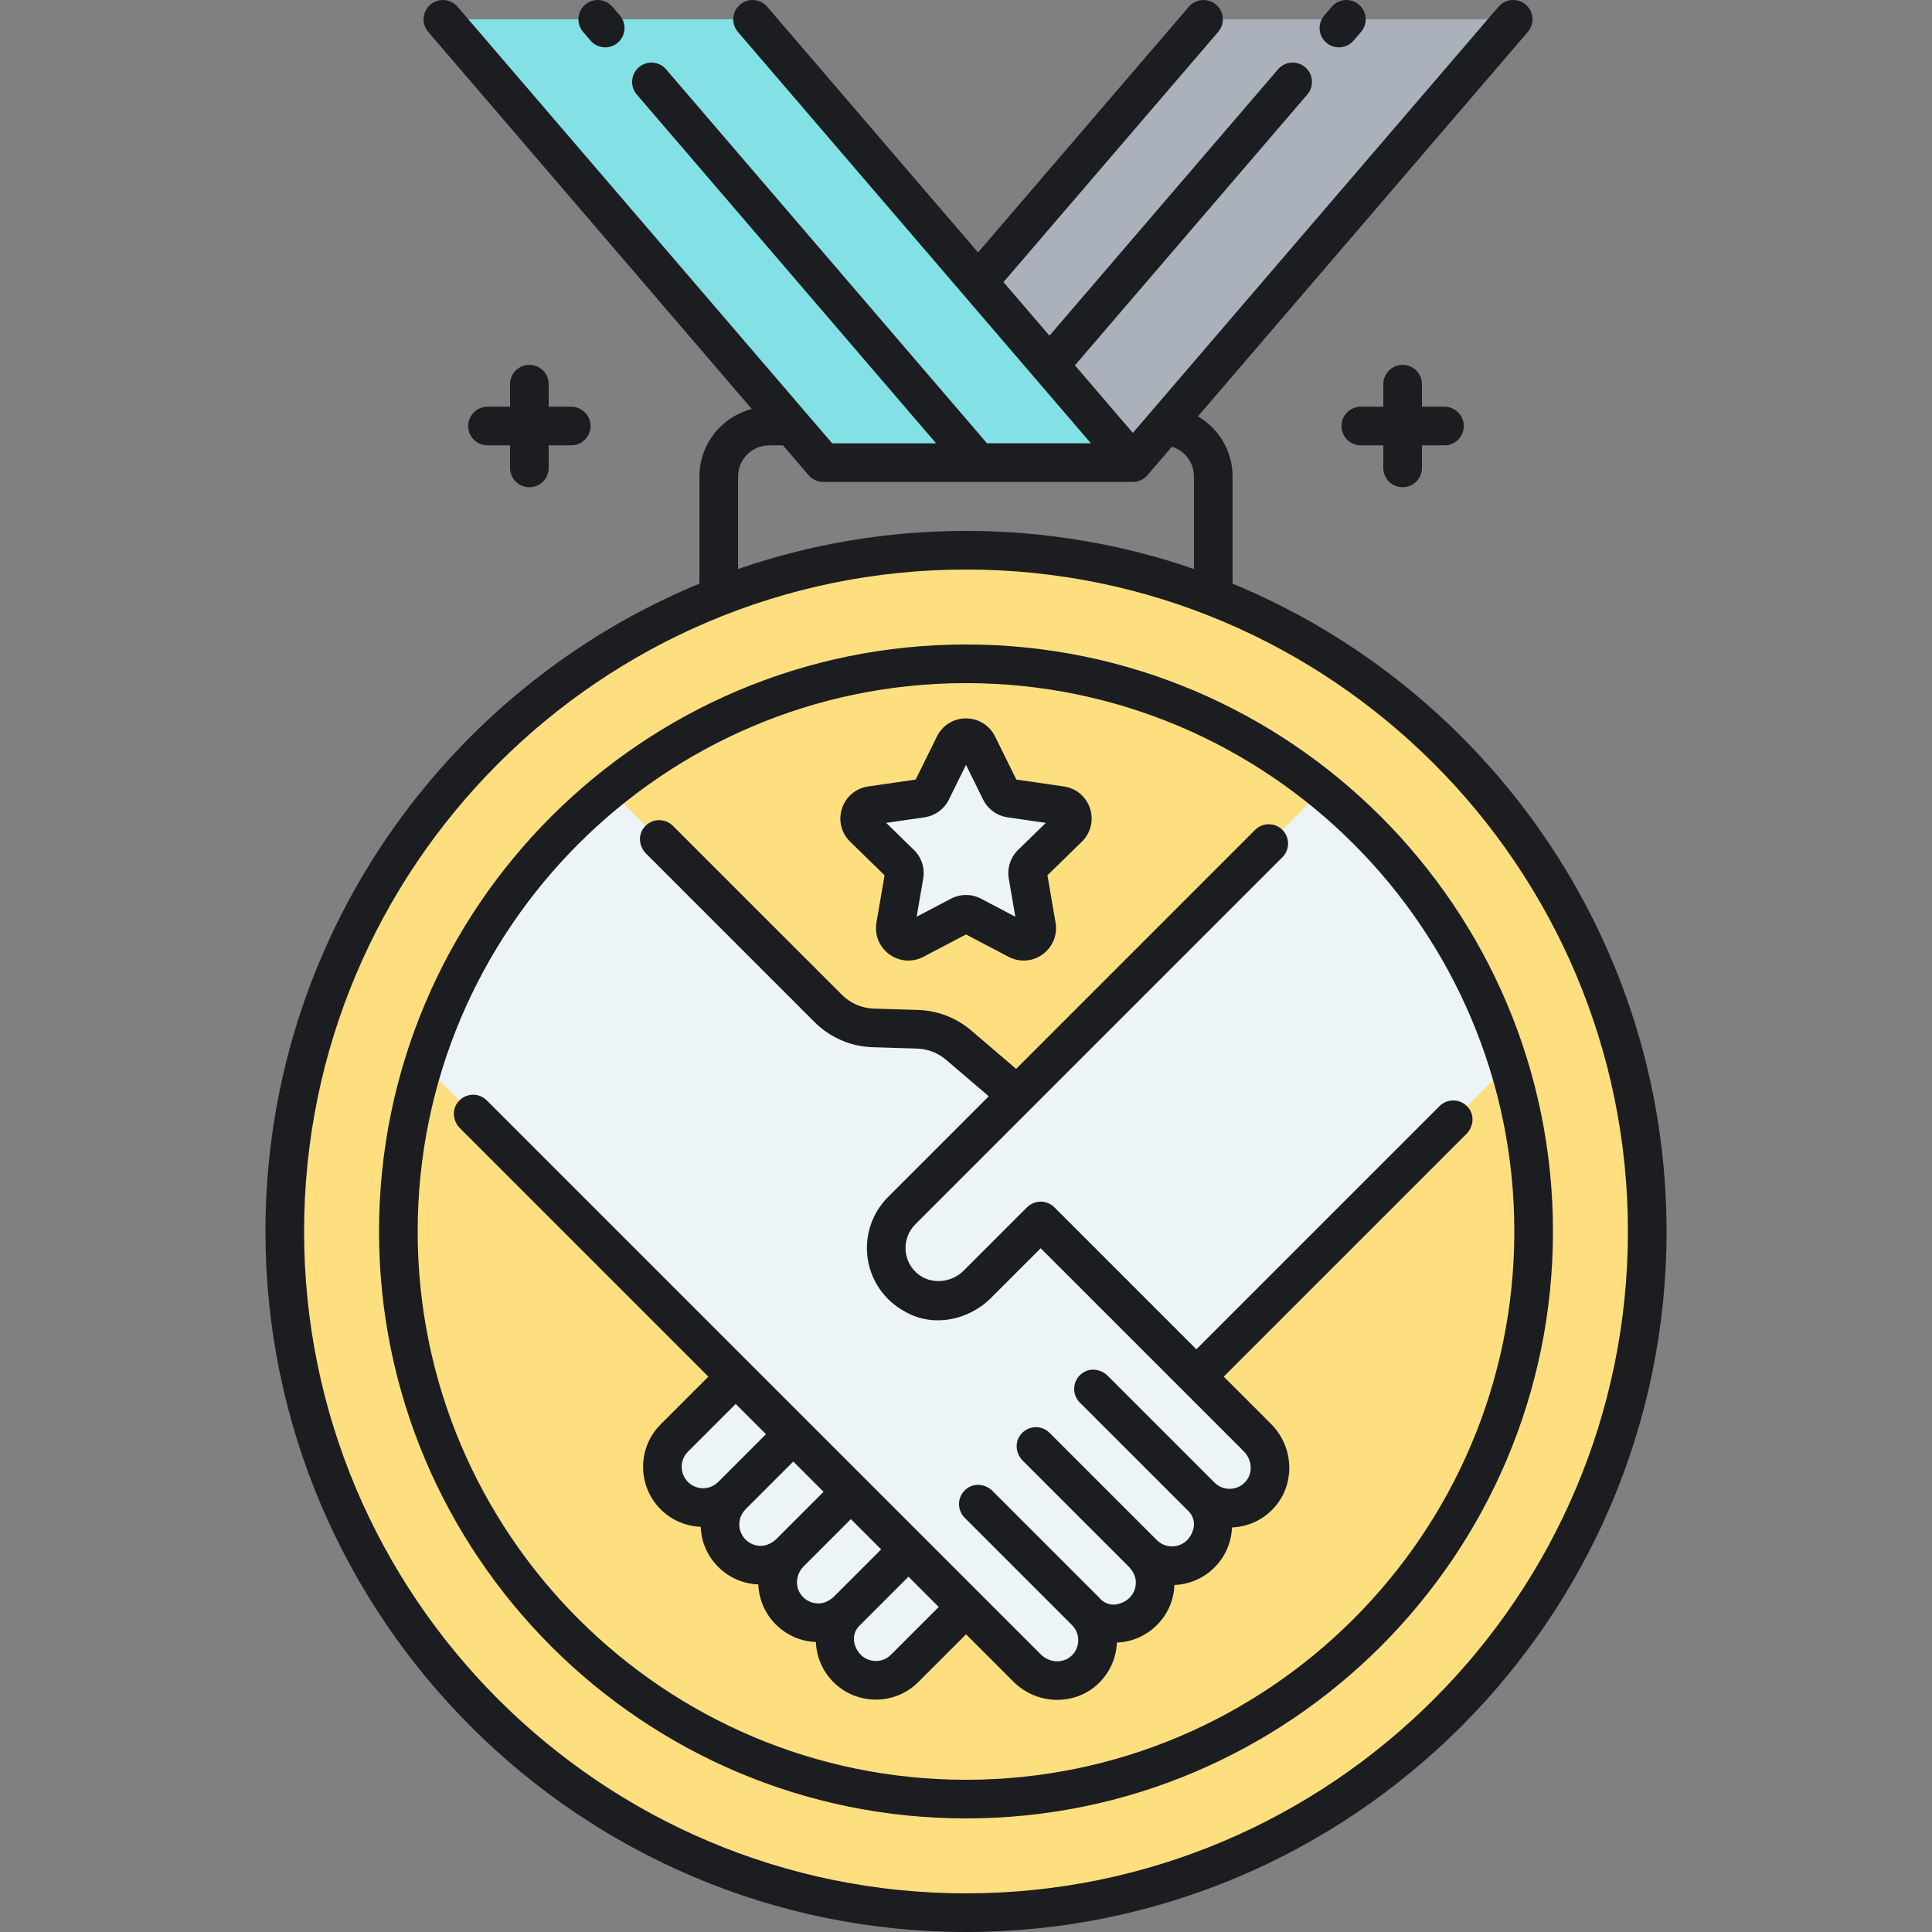
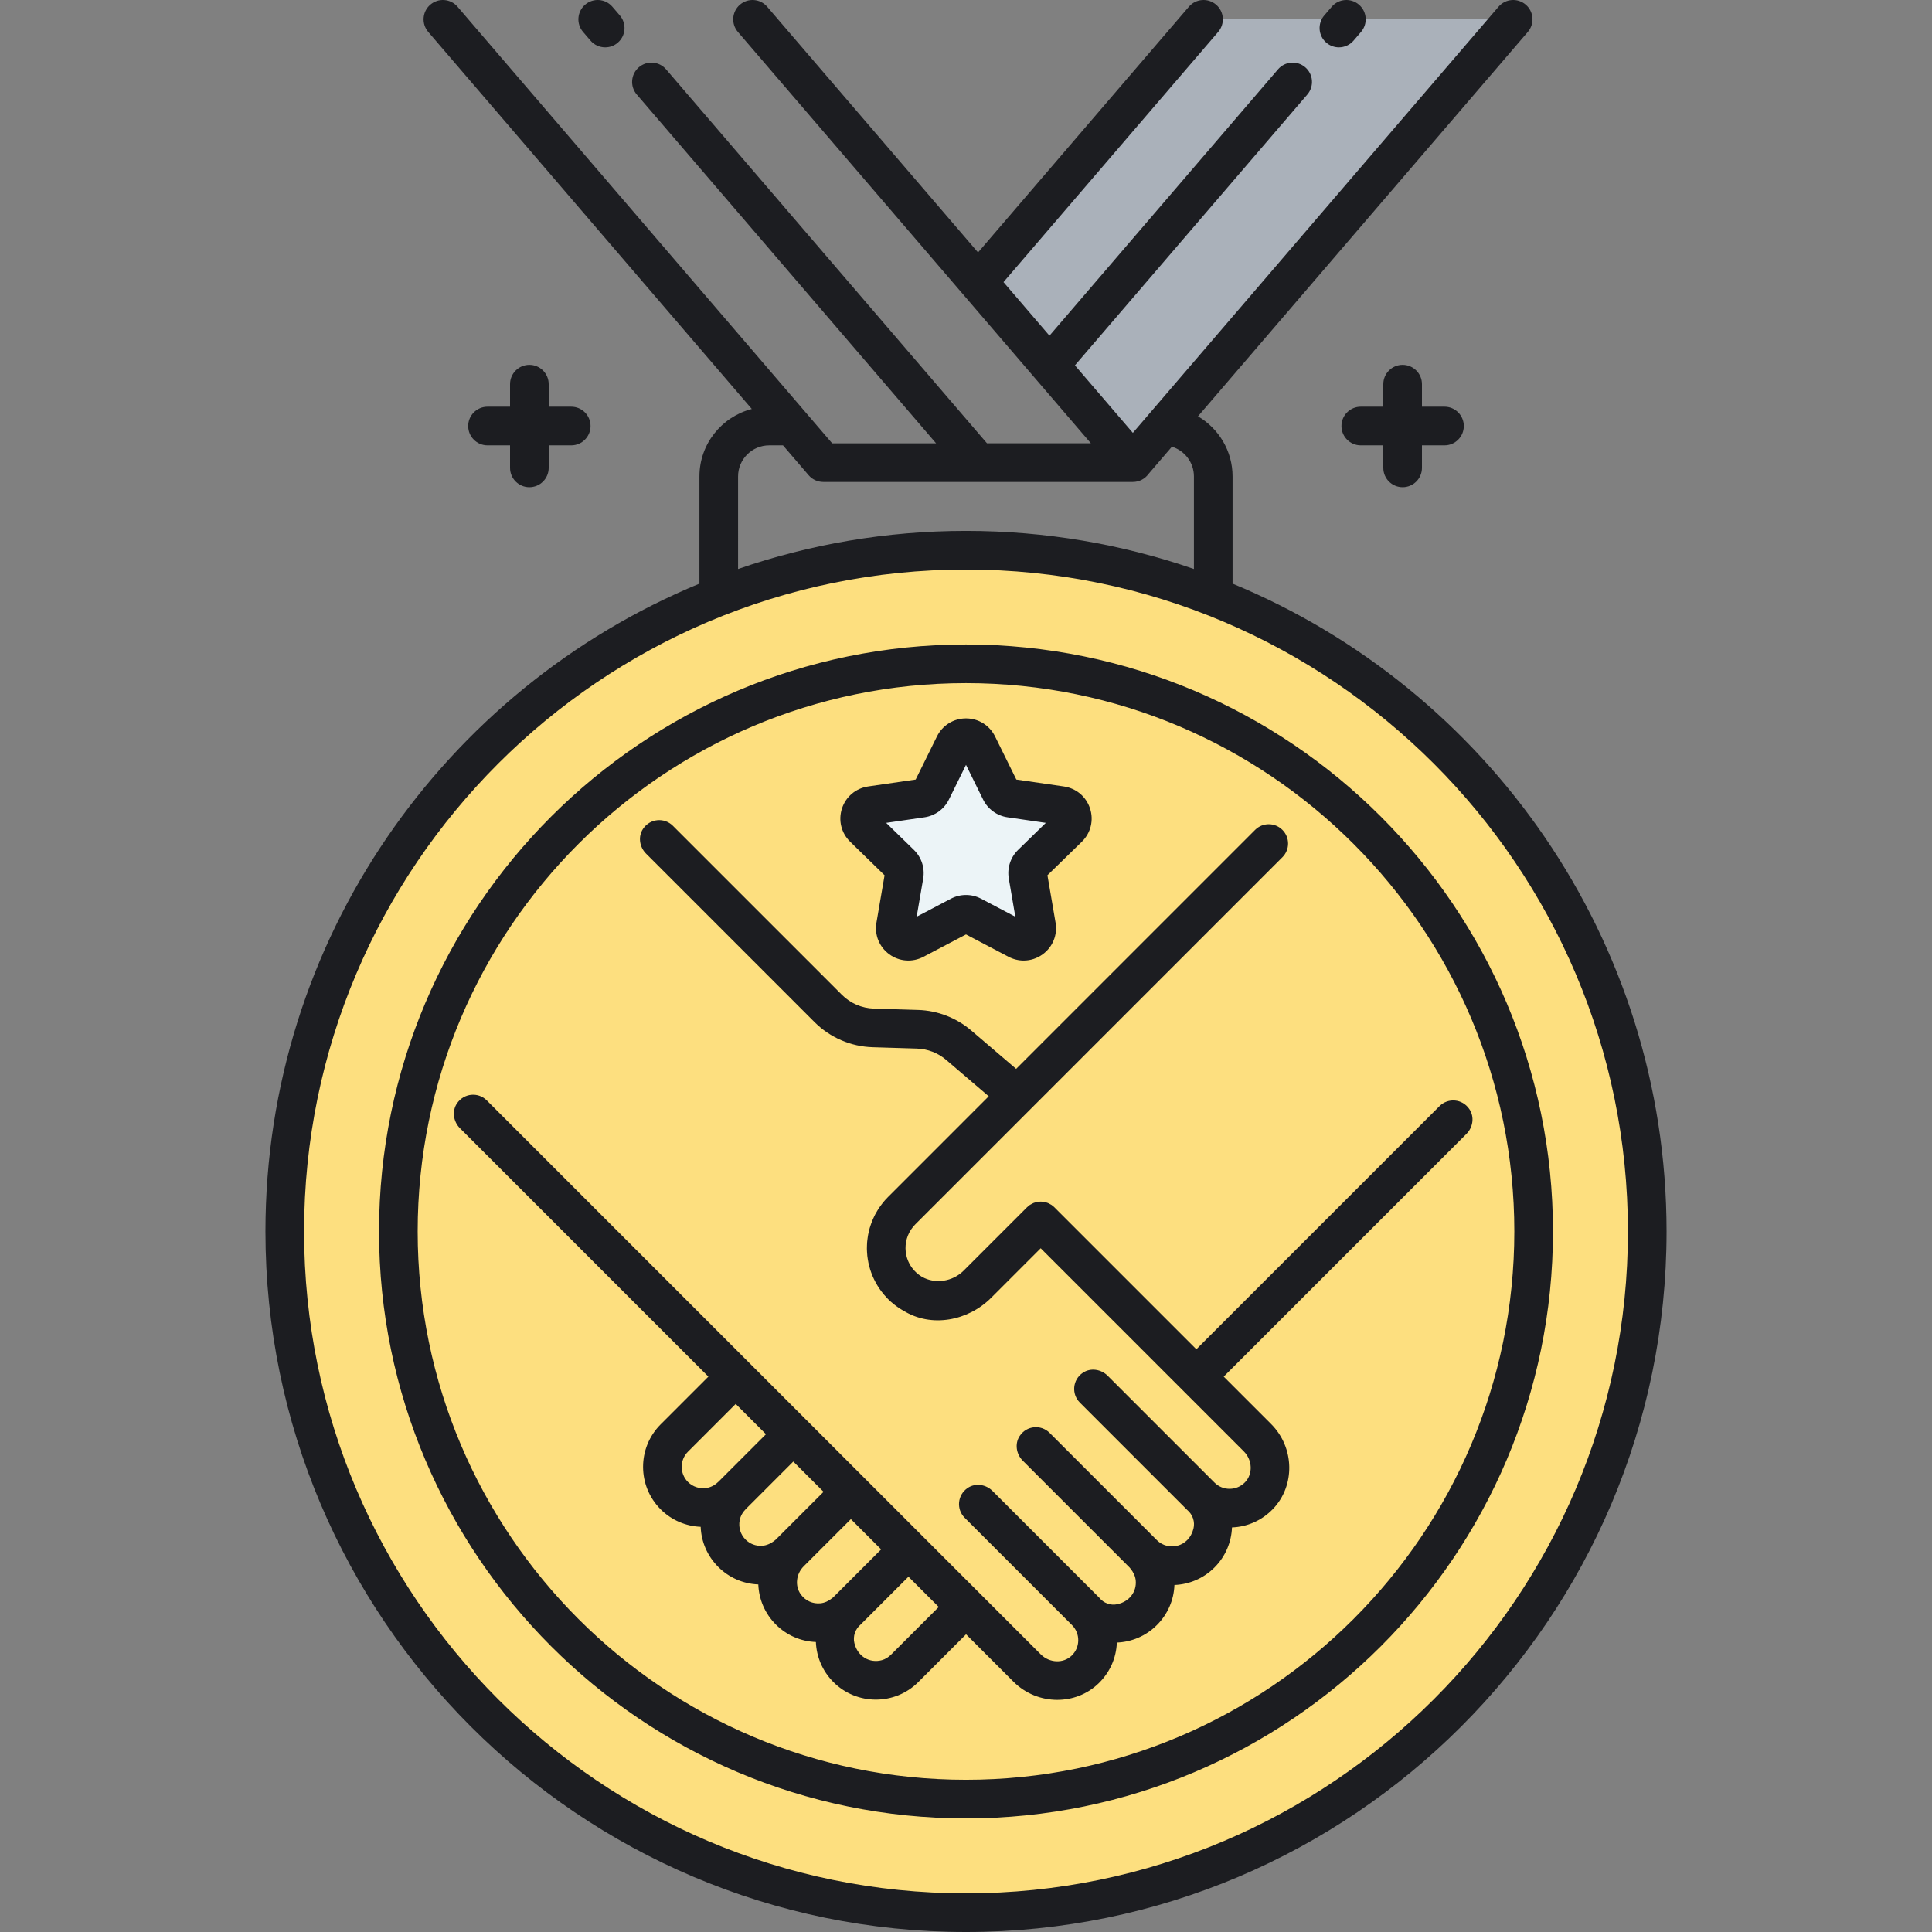
<svg xmlns="http://www.w3.org/2000/svg" version="1.1" id="Layer_1" x="0px" y="0px" viewBox="0 0 500 500" style="enable-background:new 0 0 500 500;" xml:space="preserve" width="512" height="512">
  <rect x="0" y="0" width="500" height="500" fill="#808080" stroke="none" />
  <style type="text/css">
	.st0{fill:#83E1E5;}
	.st1{fill:#AAB1BA;}
	.st2{fill:#ECF4F7;}
	.st3{fill:#FDDF7F;}
	.st4{fill:#1C1D21;}
	.st5{fill:#FFFFFF;}
</style>
  <g>
    <g>
      <circle class="st3" cx="250" cy="318.697" r="176.303" />
    </g>
  </g>
  <g>
    <g>
      <path class="st2" d="M248.424,237.011l-11.759,6.182c-2.484,1.306-5.387-0.803-4.913-3.57l2.246-13.094    c0.188-1.098-0.176-2.219-0.974-2.997l-9.513-9.273c-2.01-1.959-0.901-5.372,1.877-5.776l13.147-1.91    c1.103-0.16,2.056-0.853,2.549-1.852l5.879-11.913c1.242-2.517,4.831-2.517,6.073,0l5.879,11.913    c0.493,0.999,1.447,1.692,2.549,1.852l13.147,1.91c2.777,0.404,3.886,3.817,1.877,5.776l-9.513,9.273    c-0.798,0.778-1.162,1.899-0.974,2.997l2.246,13.094c0.474,2.766-2.429,4.876-4.913,3.57l-11.759-6.182    C250.589,236.492,249.411,236.492,248.424,237.011z" />
    </g>
  </g>
  <g>
    <g>
-       <path class="st2" d="M309.627,356.271l80.808-80.808c-8.695-28.277-25.698-52.911-48.157-71.066l-79.029,79.035l-15.124-12.927    c-2.986-2.552-6.753-4.009-10.679-4.129l-11.439-0.35c-4.39-0.134-8.563-1.938-11.668-5.043l-56.599-56.599    c-22.462,18.151-39.468,42.782-48.168,71.057l80.831,80.831l-15.894,15.894c-4.115,4.115-4.115,10.788,0,14.903    c4.115,4.115,10.788,4.115,14.903,0c-4.115,4.115-4.115,10.788,0,14.903c4.115,4.115,10.788,4.115,14.903,0    c-4.115,4.115-4.115,10.788,0,14.903c4.115,4.115,10.788,4.115,14.903,0c-4.115,4.115-4.115,10.788,0,14.903    c4.115,4.115,10.788,4.115,14.903,0l15.894-15.894l15.8,15.8c4.103,4.103,10.832,4.413,15.009,0.386    c4.256-4.103,4.303-10.88,0.141-15.042c4.115,4.115,10.788,4.115,14.903,0c4.115-4.115,4.115-10.788,0-14.903    c4.115,4.115,10.788,4.115,14.903,0v0c4.115-4.115,4.115-10.788,0-14.903c4.162,4.162,10.939,4.115,15.042-0.141    c4.027-4.177,3.717-10.907-0.386-15.01L309.627,356.271z" />
-     </g>
+       </g>
  </g>
  <g>
    <g>
-       <polygon class="st0" points="194.758,5 114.622,5 213.064,119.727 293.2,119.727   " />
-     </g>
+       </g>
  </g>
  <g>
    <g>
      <polygon class="st1" points="391.606,5 311.471,5 253.114,73.01 293.182,119.706   " />
    </g>
  </g>
  <path class="st4" d="M142,99.424v5.833h5.833c2.761,0,5,2.239,5,5s-2.239,5-5,5H142v5.833c0,2.761-2.239,5-5,5s-5-2.239-5-5v-5.833  h-5.833c-2.761,0-5-2.239-5-5s2.239-5,5-5H132v-5.833c0-2.761,2.239-5,5-5S142,96.662,142,99.424z M363,126.089c2.761,0,5-2.239,5-5  v-5.833h5.833c2.761,0,5-2.239,5-5s-2.239-5-5-5H368v-5.833c0-2.761-2.239-5-5-5s-5,2.239-5,5v5.833h-5.833c-2.761,0-5,2.239-5,5  s2.239,5,5,5H358v5.833C358,123.851,360.238,126.089,363,126.089z M152.829,10.509c0.989,1.153,2.389,1.744,3.797,1.744  c1.152,0,2.311-0.396,3.254-1.206c2.095-1.798,2.336-4.955,0.538-7.051l-1.934-2.253c-1.799-2.096-4.955-2.337-7.051-0.538  c-2.095,1.798-2.336,4.955-0.538,7.051L152.829,10.509z M346.507,12.253c1.408,0,2.809-0.592,3.797-1.744l1.933-2.253  c1.798-2.096,1.557-5.252-0.539-7.05c-2.096-1.798-5.253-1.557-7.051,0.539l-1.933,2.253c-1.798,2.096-1.557,5.252,0.539,7.05  C344.197,11.857,345.354,12.253,346.507,12.253z M220.021,217.839c-2.302-2.244-3.116-5.538-2.122-8.596  c0.994-3.058,3.587-5.245,6.77-5.708l12.307-1.788l5.504-11.152c1.423-2.884,4.305-4.675,7.521-4.675s6.097,1.791,7.52,4.675  l5.504,11.152l12.307,1.788c3.182,0.462,5.776,2.649,6.77,5.708c0.994,3.058,0.18,6.352-2.123,8.596l-8.905,8.68l2.103,12.258  c0.543,3.169-0.734,6.312-3.336,8.202c-1.47,1.068-3.19,1.611-4.922,1.611c-1.333,0-2.672-0.321-3.91-0.972L250,241.831  l-11.008,5.787c-2.845,1.496-6.23,1.252-8.832-0.638c-2.602-1.89-3.879-5.033-3.336-8.202l2.103-12.257L220.021,217.839z   M229.343,212.961l7.171,6.99c1.977,1.927,2.878,4.702,2.411,7.423l-1.692,9.87l8.864-4.66c1.222-0.642,2.562-0.964,3.902-0.964  s2.681,0.321,3.902,0.964l8.864,4.66l-1.693-9.871c-0.467-2.72,0.435-5.495,2.412-7.422l7.171-6.991l-9.911-1.44  c-2.732-0.397-5.092-2.112-6.314-4.587L250,197.953l-4.432,8.981c-1.222,2.475-3.582,4.19-6.313,4.587L229.343,212.961z   M401.906,318.697c0,83.761-68.145,151.906-151.906,151.906S98.094,402.458,98.094,318.697S166.239,166.791,250,166.791  S401.906,234.935,401.906,318.697z M391.906,318.697c0-78.247-63.659-141.906-141.906-141.906s-141.906,63.659-141.906,141.906  S171.752,460.603,250,460.603S391.906,396.944,391.906,318.697z M379.505,293.465l-62.806,62.806l12.265,12.265  c6.084,6.084,6.287,15.96,0.45,22.015c-2.811,2.916-6.55,4.59-10.575,4.746c-0.15,3.769-1.661,7.493-4.531,10.364  c-2.871,2.871-6.596,4.381-10.364,4.531c-0.152,3.919-1.75,7.583-4.539,10.372c-2.871,2.871-6.596,4.381-10.364,4.531  c-0.156,4.024-1.83,7.764-4.745,10.574c-2.944,2.838-6.793,4.249-10.669,4.249c-4.095,0-8.22-1.573-11.346-4.699l-12.264-12.264  l-12.359,12.359c-3.029,3.029-7.008,4.543-10.987,4.543c-3.979,0-7.958-1.515-10.988-4.544c-2.871-2.871-4.381-6.595-4.531-10.364  c-3.919-0.152-7.582-1.75-10.372-4.539c-2.871-2.871-4.381-6.596-4.531-10.364c-3.919-0.152-7.583-1.75-10.372-4.539  c-2.789-2.789-4.387-6.452-4.539-10.372c-3.769-0.15-7.493-1.66-10.364-4.531c-6.058-6.058-6.058-15.916,0-21.974v0l12.358-12.358  l-64.292-64.291c-1.7-1.7-2.123-4.4-0.789-6.4c1.819-2.727,5.537-2.995,7.729-0.804l116.326,116.326l11.245,11.245c0,0,0,0,0,0  l15.8,15.8c2.256,2.257,5.847,2.4,8.003,0.322c1.081-1.042,1.684-2.441,1.697-3.939c0.014-1.498-0.562-2.907-1.621-3.966  c0,0-0.001-0.001-0.001-0.001l-27.772-27.773c-2.192-2.192-1.923-5.911,0.804-7.729c2-1.333,4.7-0.909,6.4,0.791l27.639,27.639  l0.001,0.001c1.107,1.384,2.903,2.054,4.636,1.683c3.219-0.689,5.055-3.307,4.792-6.134c-0.105-1.137-0.626-2.195-1.349-3.079  l-0.251-0.306l-27.638-27.638c-1.699-1.699-2.123-4.4-0.789-6.4c1.819-2.727,5.537-2.995,7.729-0.804l27.772,27.772  c0,0,0,0,0.001,0.001c2.895,2.895,8.228,1.908,9.463-2.967c0.454-1.792-0.202-3.689-1.63-4.864l-0.002-0.002l-27.772-27.772  c-2.192-2.192-1.923-5.911,0.804-7.729c2-1.333,4.7-0.909,6.4,0.791l27.636,27.636c0.001,0.001,0.003,0.002,0.004,0.003  c1.06,1.06,2.473,1.645,3.967,1.622c1.498-0.014,2.897-0.616,3.939-1.698c2.079-2.157,1.935-5.747-0.322-8.004l-15.799-15.799  c0-0.001-0.001-0.001-0.002-0.001l-36.754-36.754l-12.823,12.823c-5.998,5.998-15.48,7.802-22.691,3.335  c-0.048-0.03-0.1-0.05-0.149-0.078c-0.008-0.005-0.013-0.008-0.021-0.012c-0.003-0.002-0.005-0.003-0.008-0.004  c-0.014-0.008-0.033-0.02-0.047-0.028c-0.127-0.074-0.234-0.137-0.331-0.196c-0.007-0.004-0.014-0.008-0.021-0.012  c-0.001-0.001-0.002-0.002-0.004-0.002c-0.007-0.004-0.014-0.008-0.02-0.012c-0.302-0.184-0.626-0.401-0.947-0.626  c-0.003-0.002-0.006-0.004-0.009-0.007c-0.002-0.002-0.005-0.003-0.007-0.004c-0.211-0.148-0.437-0.313-0.659-0.485  c0,0,0,0-0.001-0.001c-0.001-0.001-0.002-0.002-0.003-0.002c-0.253-0.196-0.501-0.401-0.746-0.611  c-0.001-0.001-0.002-0.002-0.003-0.003c-0.098-0.074-0.24-0.191-0.379-0.317c-0.116-0.105-0.221-0.209-0.322-0.313  c-0.118-0.104-0.223-0.202-0.326-0.304c-0.146-0.147-0.274-0.288-0.399-0.432c-0.2-0.214-0.406-0.44-0.603-0.671  c-0.216-0.252-0.424-0.514-0.627-0.78c0,0,0,0,0,0c-0.001-0.001-0.001-0.001-0.002-0.002c-0.185-0.242-0.365-0.484-0.536-0.732  c-0.189-0.274-0.364-0.549-0.535-0.827c-0.158-0.257-0.31-0.509-0.451-0.765c-0.162-0.295-0.307-0.586-0.448-0.879c0,0,0,0,0,0  c0,0,0-0.001-0.001-0.002c-0.126-0.26-0.254-0.529-0.37-0.802c-0.124-0.289-0.238-0.593-0.35-0.899  c-0.084-0.231-0.155-0.436-0.224-0.645c-0.019-0.057-0.043-0.119-0.061-0.176c0,0,0-0.001,0-0.002c0,0,0,0,0,0  c-0.093-0.296-0.173-0.6-0.252-0.904l0.001,0c-0.002-0.008-0.005-0.016-0.007-0.024c-0.007-0.027-0.012-0.048-0.019-0.074l0,0  c-0.003-0.01-0.005-0.02-0.007-0.029c-0.07-0.273-0.129-0.507-0.177-0.736c-0.063-0.302-0.111-0.6-0.158-0.899l-0.02-0.129  l-0.003-0.022c-0.039-0.247-0.076-0.493-0.103-0.741c-0.034-0.311-0.052-0.606-0.068-0.902l-0.01-0.165  c-0.016-0.254-0.029-0.507-0.032-0.761c-0.003-0.28,0.007-0.575,0.02-0.87l0.008-0.213c0.008-0.239,0.018-0.478,0.039-0.716  c0.025-0.292,0.063-0.575,0.103-0.858l0.034-0.246c0.031-0.235,0.064-0.47,0.107-0.704c0.049-0.269,0.114-0.548,0.182-0.826  l0.066-0.276c0.051-0.221,0.104-0.442,0.167-0.661c0.085-0.293,0.178-0.566,0.274-0.839l0.088-0.255  c0.074-0.221,0.15-0.442,0.237-0.66c0.109-0.273,0.234-0.546,0.362-0.816l0.007-0.016c0-0.001,0.001-0.001,0.001-0.002l0.101-0.219  c0.094-0.211,0.19-0.42,0.297-0.626c0.149-0.286,0.31-0.56,0.475-0.832l0.13-0.22c0.11-0.193,0.223-0.385,0.346-0.573  c0-0.001,0.001-0.001,0.001-0.002c0,0,0-0.001,0.001-0.001c0.203-0.309,0.428-0.612,0.656-0.913l0.07-0.092  c0.141-0.2,0.263-0.366,0.395-0.528c0.404-0.498,0.84-0.982,1.293-1.434l26.073-26.076l-11.014-9.414  c-2.12-1.812-4.796-2.847-7.583-2.932l-11.439-0.35c-5.663-0.173-11.046-2.5-15.052-6.506l-43.595-43.595  c-1.7-1.7-2.123-4.4-0.789-6.4c1.819-2.727,5.537-2.995,7.729-0.803l43.728,43.727c2.205,2.205,5.169,3.486,8.286,3.582l11.438,0.35  c5.064,0.155,9.924,2.033,13.775,5.325l11.609,9.923l61.84-61.845c1.953-1.953,5.118-1.953,7.071,0c1.953,1.953,1.953,5.118,0,7.071  l-65.109,65.113c0,0-0.001,0.001-0.001,0.001l-29.898,29.9c-0.195,0.195-0.384,0.403-0.563,0.621  c-0.042,0.058-0.076,0.106-0.109,0.151c-0.038,0.053-0.074,0.101-0.109,0.148l-0.083,0.109c-0.089,0.118-0.182,0.234-0.263,0.356  l-0.276,0.475c-0.055,0.091-0.113,0.18-0.162,0.274l-0.231,0.508c0,0.001-0.001,0.002-0.001,0.003l-0.005,0.011  c-0.04,0.085-0.082,0.168-0.117,0.254l-0.183,0.537c-0.032,0.091-0.067,0.181-0.094,0.273l-0.127,0.541  c-0.022,0.09-0.046,0.179-0.063,0.27l-0.074,0.538c-0.009,0.062-0.016,0.125-0.025,0.187c-0.006,0.042-0.013,0.083-0.016,0.125  l-0.015,0.391c0,0.005-0.004,0.087-0.005,0.104c0,0.002,0,0.009,0,0.009c-0.005,0.111-0.012,0.221-0.011,0.331  c0.001,0.094,0.008,0.174,0.013,0.253l0.009,0.142c0.01,0.171,0.015,0.283,0.024,0.388c0.002,0.025,0.003,0.052,0.006,0.076  c0.009,0.077,0.025,0.171,0.04,0.265l0.006,0.039l0.013,0.082c0.017,0.112,0.031,0.204,0.046,0.291  c0.009,0.052,0.017,0.104,0.028,0.153c0.02,0.098,0.049,0.199,0.074,0.3c0.001,0.003,0.01,0.038,0.018,0.069  c0.004,0.015,0.007,0.027,0.011,0.042c0.033,0.128,0.065,0.255,0.103,0.381c0.002,0.007,0.004,0.015,0.006,0.023  c0.032,0.102,0.068,0.198,0.104,0.294c0.006,0.017,0.012,0.034,0.018,0.051c0.063,0.175,0.112,0.313,0.17,0.448  c0.056,0.132,0.115,0.25,0.172,0.368c0.069,0.144,0.135,0.28,0.208,0.414c0.063,0.114,0.137,0.233,0.211,0.353  c0.076,0.124,0.156,0.252,0.242,0.378c0.081,0.118,0.166,0.229,0.251,0.34c0.091,0.119,0.187,0.241,0.288,0.36  c0.097,0.114,0.195,0.219,0.294,0.325c0.108,0.114,0.219,0.228,0.335,0.339c0.001,0.001,0.002,0.002,0.003,0.003  c0.105,0.1,0.213,0.197,0.322,0.291c0.114,0.098,0.226,0.192,0.341,0.281c0.099,0.077,0.202,0.15,0.305,0.223  c0.159,0.112,0.303,0.208,0.45,0.299l0.164,0.097c3.381,1.935,7.907,1.257,10.771-1.608l16.396-16.395  c0.022-0.022,0.049-0.036,0.071-0.058c0.218-0.21,0.45-0.405,0.699-0.571c0.172-0.114,0.356-0.196,0.537-0.287  c0.11-0.055,0.212-0.125,0.326-0.172c0.205-0.084,0.419-0.136,0.631-0.192c0.102-0.027,0.199-0.069,0.302-0.09  c0.297-0.058,0.598-0.085,0.9-0.089c0.023,0,0.046-0.007,0.069-0.007c0.016,0,0.032,0.005,0.048,0.005  c0.309,0.003,0.617,0.031,0.921,0.091c0.1,0.02,0.193,0.06,0.291,0.086c0.217,0.056,0.434,0.109,0.643,0.195  c0.114,0.047,0.217,0.117,0.328,0.172c0.181,0.09,0.364,0.172,0.535,0.286c0.275,0.183,0.534,0.392,0.771,0.629l36.754,36.754  l62.938-62.938c2.192-2.191,5.91-1.924,7.729,0.803C381.628,289.064,381.204,291.765,379.505,293.465z M185.996,383.412  l12.239-12.239l-7.832-7.832L178.044,375.7v0c-2.159,2.159-2.159,5.673,0,7.832c1.29,1.29,3.103,1.865,4.961,1.527  C184.147,384.851,185.175,384.233,185.996,383.412z M200.781,398.434l12.357-12.357l-7.832-7.832l-12.237,12.237  c-0.82,0.82-1.439,1.847-1.647,2.988c-0.339,1.859,0.236,3.674,1.526,4.965c1.123,1.123,2.642,1.704,4.243,1.613  c1.224-0.07,2.373-0.618,3.322-1.394L200.781,398.434z M215.685,413.336l12.356-12.356l-7.832-7.832l-12.221,12.222  c-1.952,1.952-2.345,5.08-0.708,7.303c1.195,1.623,3.083,2.459,5.068,2.258c1.116-0.113,2.154-0.626,3.022-1.337L215.685,413.336z   M242.944,415.883l-7.832-7.832l-12.358,12.358l-0.001,0.001c-1.403,1.17-2.067,3.036-1.641,4.813  c0.835,3.488,3.972,5.282,7.11,4.43c0.928-0.252,1.75-0.798,2.43-1.478L242.944,415.883z M431.303,318.697  C431.303,418.667,349.971,500,250,500S68.697,418.667,68.697,318.697c0-75.557,46.465-140.456,112.316-167.654v-27.741  c0-8.397,5.773-15.452,13.553-17.456l-83.738-97.59c-1.798-2.095-1.557-5.252,0.539-7.051c2.095-1.798,5.252-1.557,7.05,0.539  l96.946,112.983h26.892l-77.458-90.271c-1.798-2.095-1.557-5.252,0.539-7.051c2.096-1.798,5.253-1.556,7.05,0.539l83.045,96.782  h26.891L190.963,8.256c-1.798-2.095-1.557-5.252,0.539-7.051c2.096-1.798,5.253-1.556,7.05,0.539l54.562,63.588l54.562-63.588  c1.798-2.096,4.955-2.337,7.05-0.539c2.096,1.798,2.337,4.955,0.539,7.051L259.703,73.01L271.6,86.876l59.147-68.931  c1.798-2.096,4.954-2.337,7.05-0.539c2.096,1.798,2.337,4.955,0.539,7.051l-60.147,70.097l14.994,17.474l94.63-110.283  c1.798-2.096,4.955-2.337,7.05-0.539s2.337,4.955,0.539,7.051l-85.365,99.486c5.344,3.136,8.951,8.928,8.951,15.56v27.741  C384.838,178.24,431.303,243.139,431.303,318.697z M191.013,147.253c18.501-6.383,38.345-9.859,58.987-9.859  s40.486,3.476,58.987,9.859v-23.951c0-3.62-2.405-6.688-5.7-7.694l-6.056,7.057c-0.929,1.275-2.415,2.062-4.031,2.062h-80.136  c-1.458,0-2.845-0.637-3.794-1.744l-6.629-7.726h-3.583c-4.436,0-8.045,3.609-8.045,8.045V147.253z M421.303,318.697  c0-94.457-76.846-171.303-171.303-171.303S78.697,224.24,78.697,318.697S155.543,490,250,490S421.303,413.154,421.303,318.697z" />
</svg>